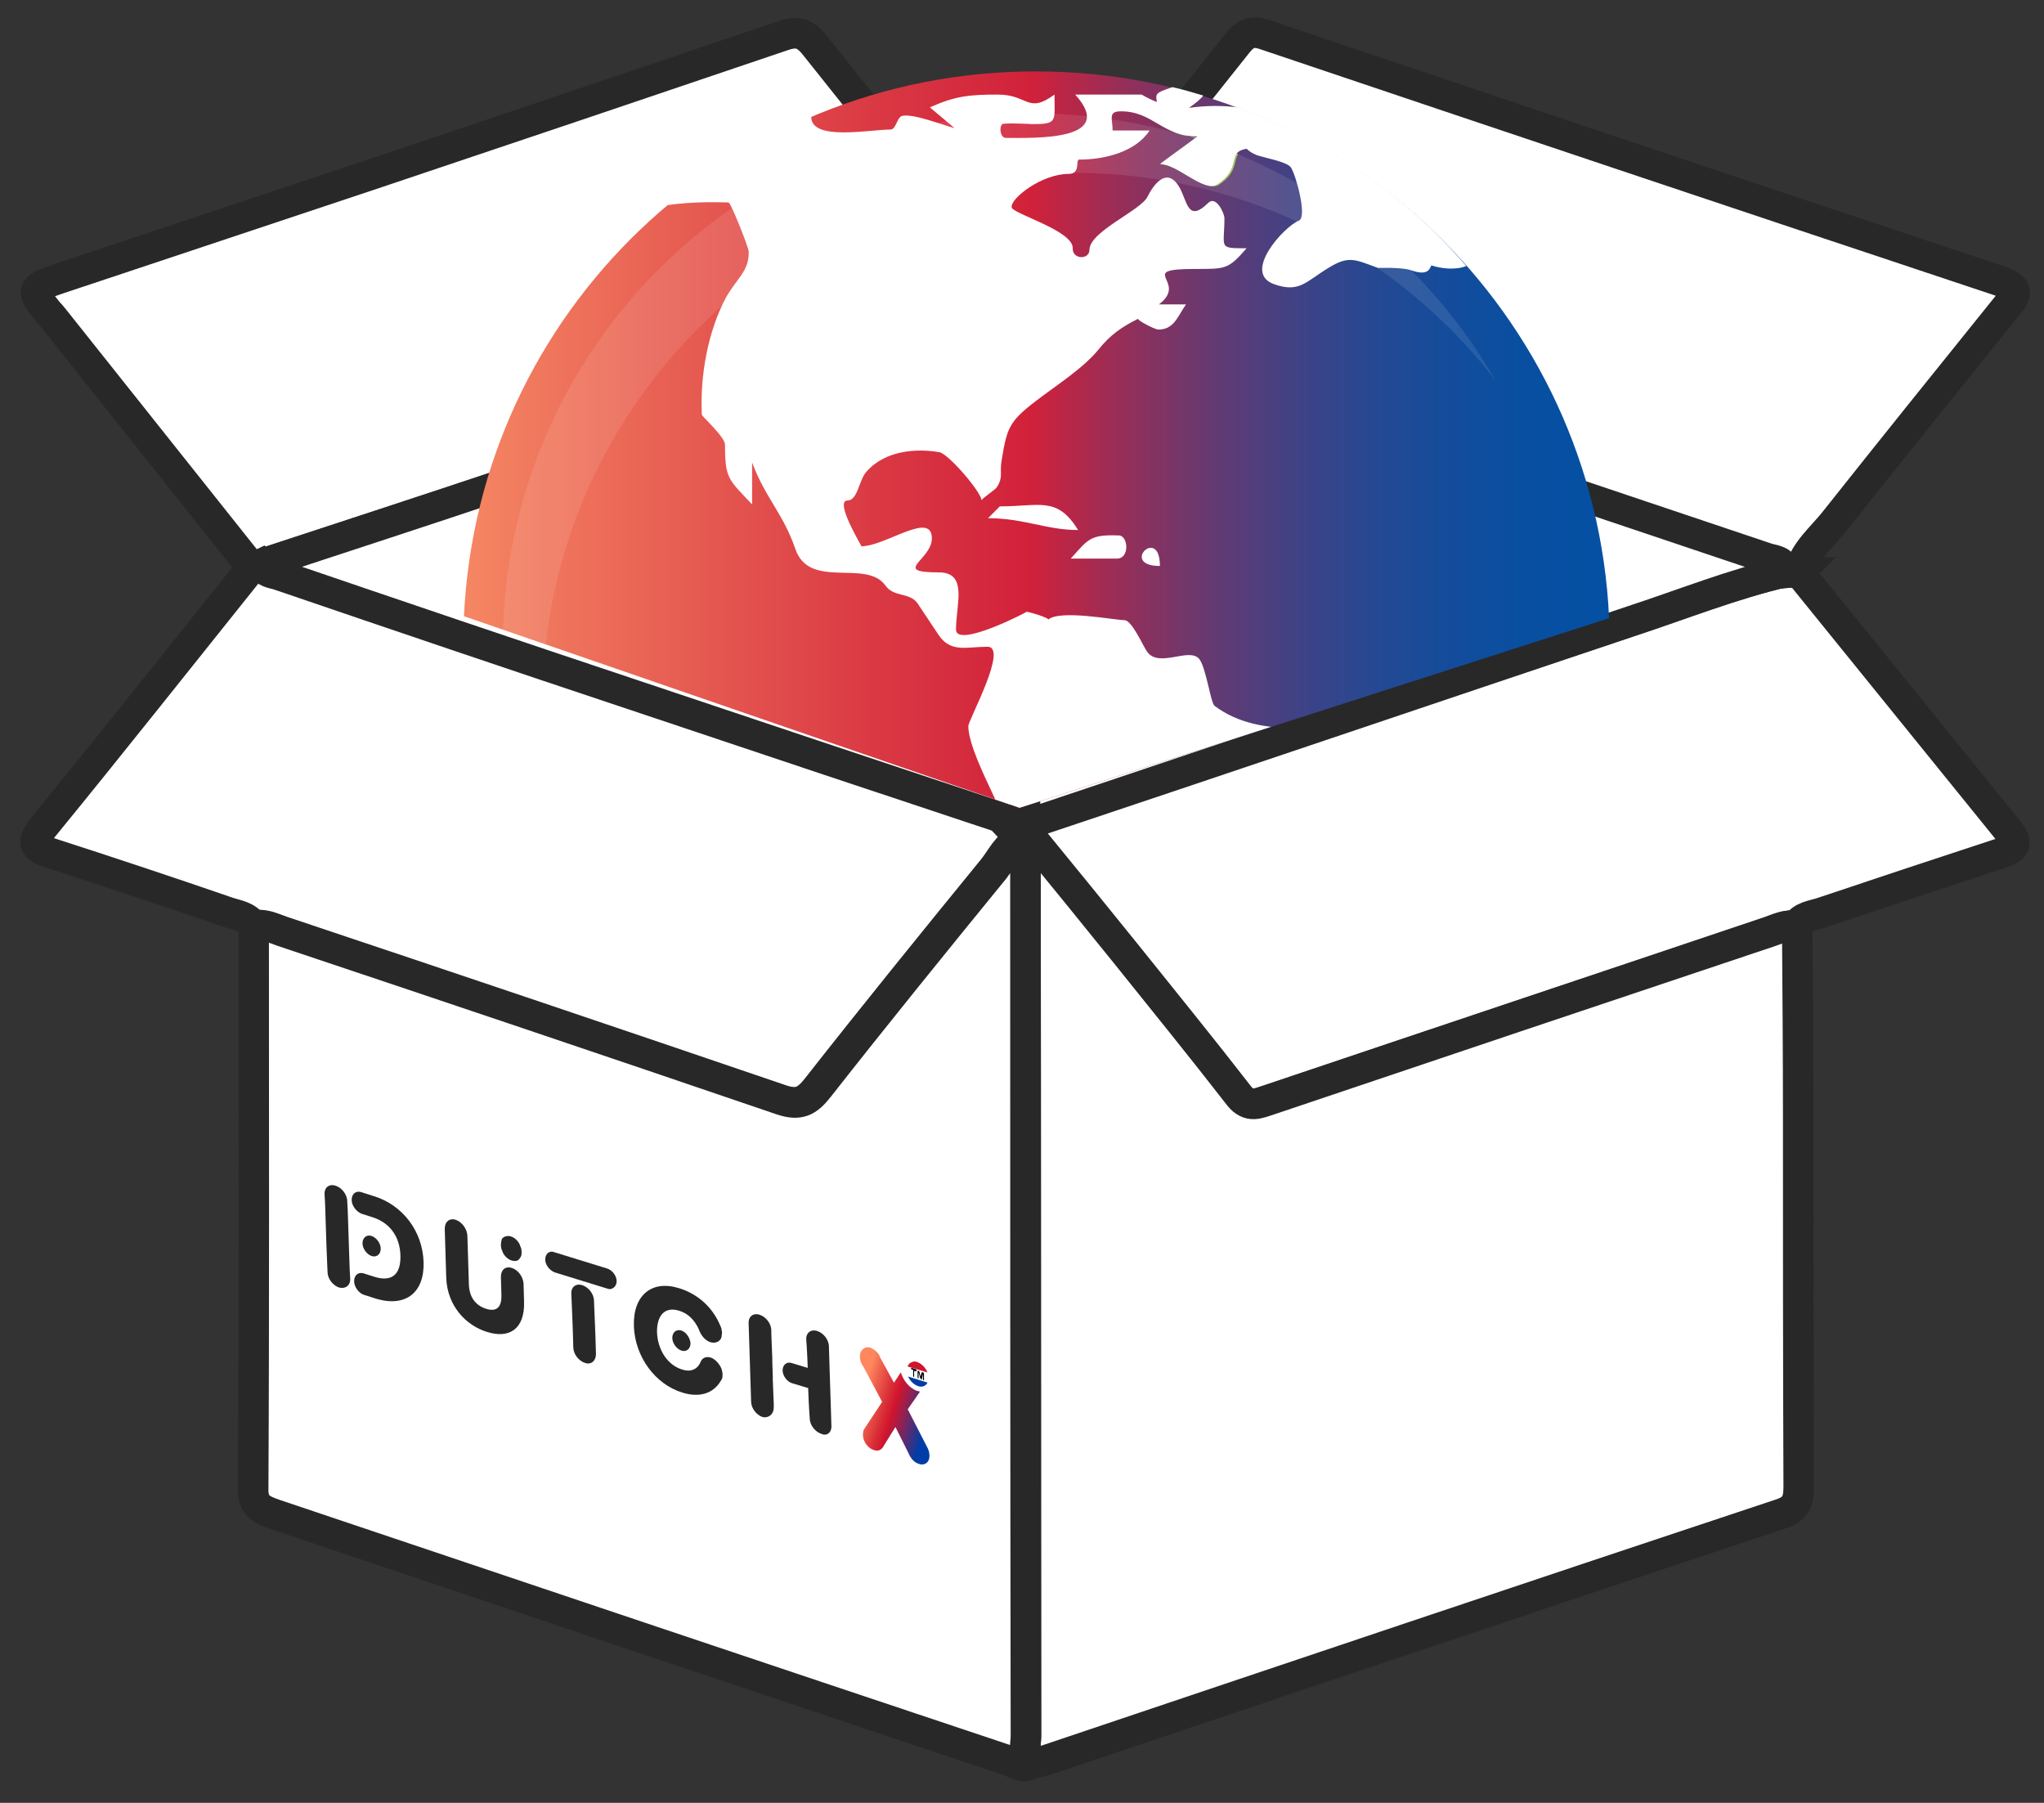
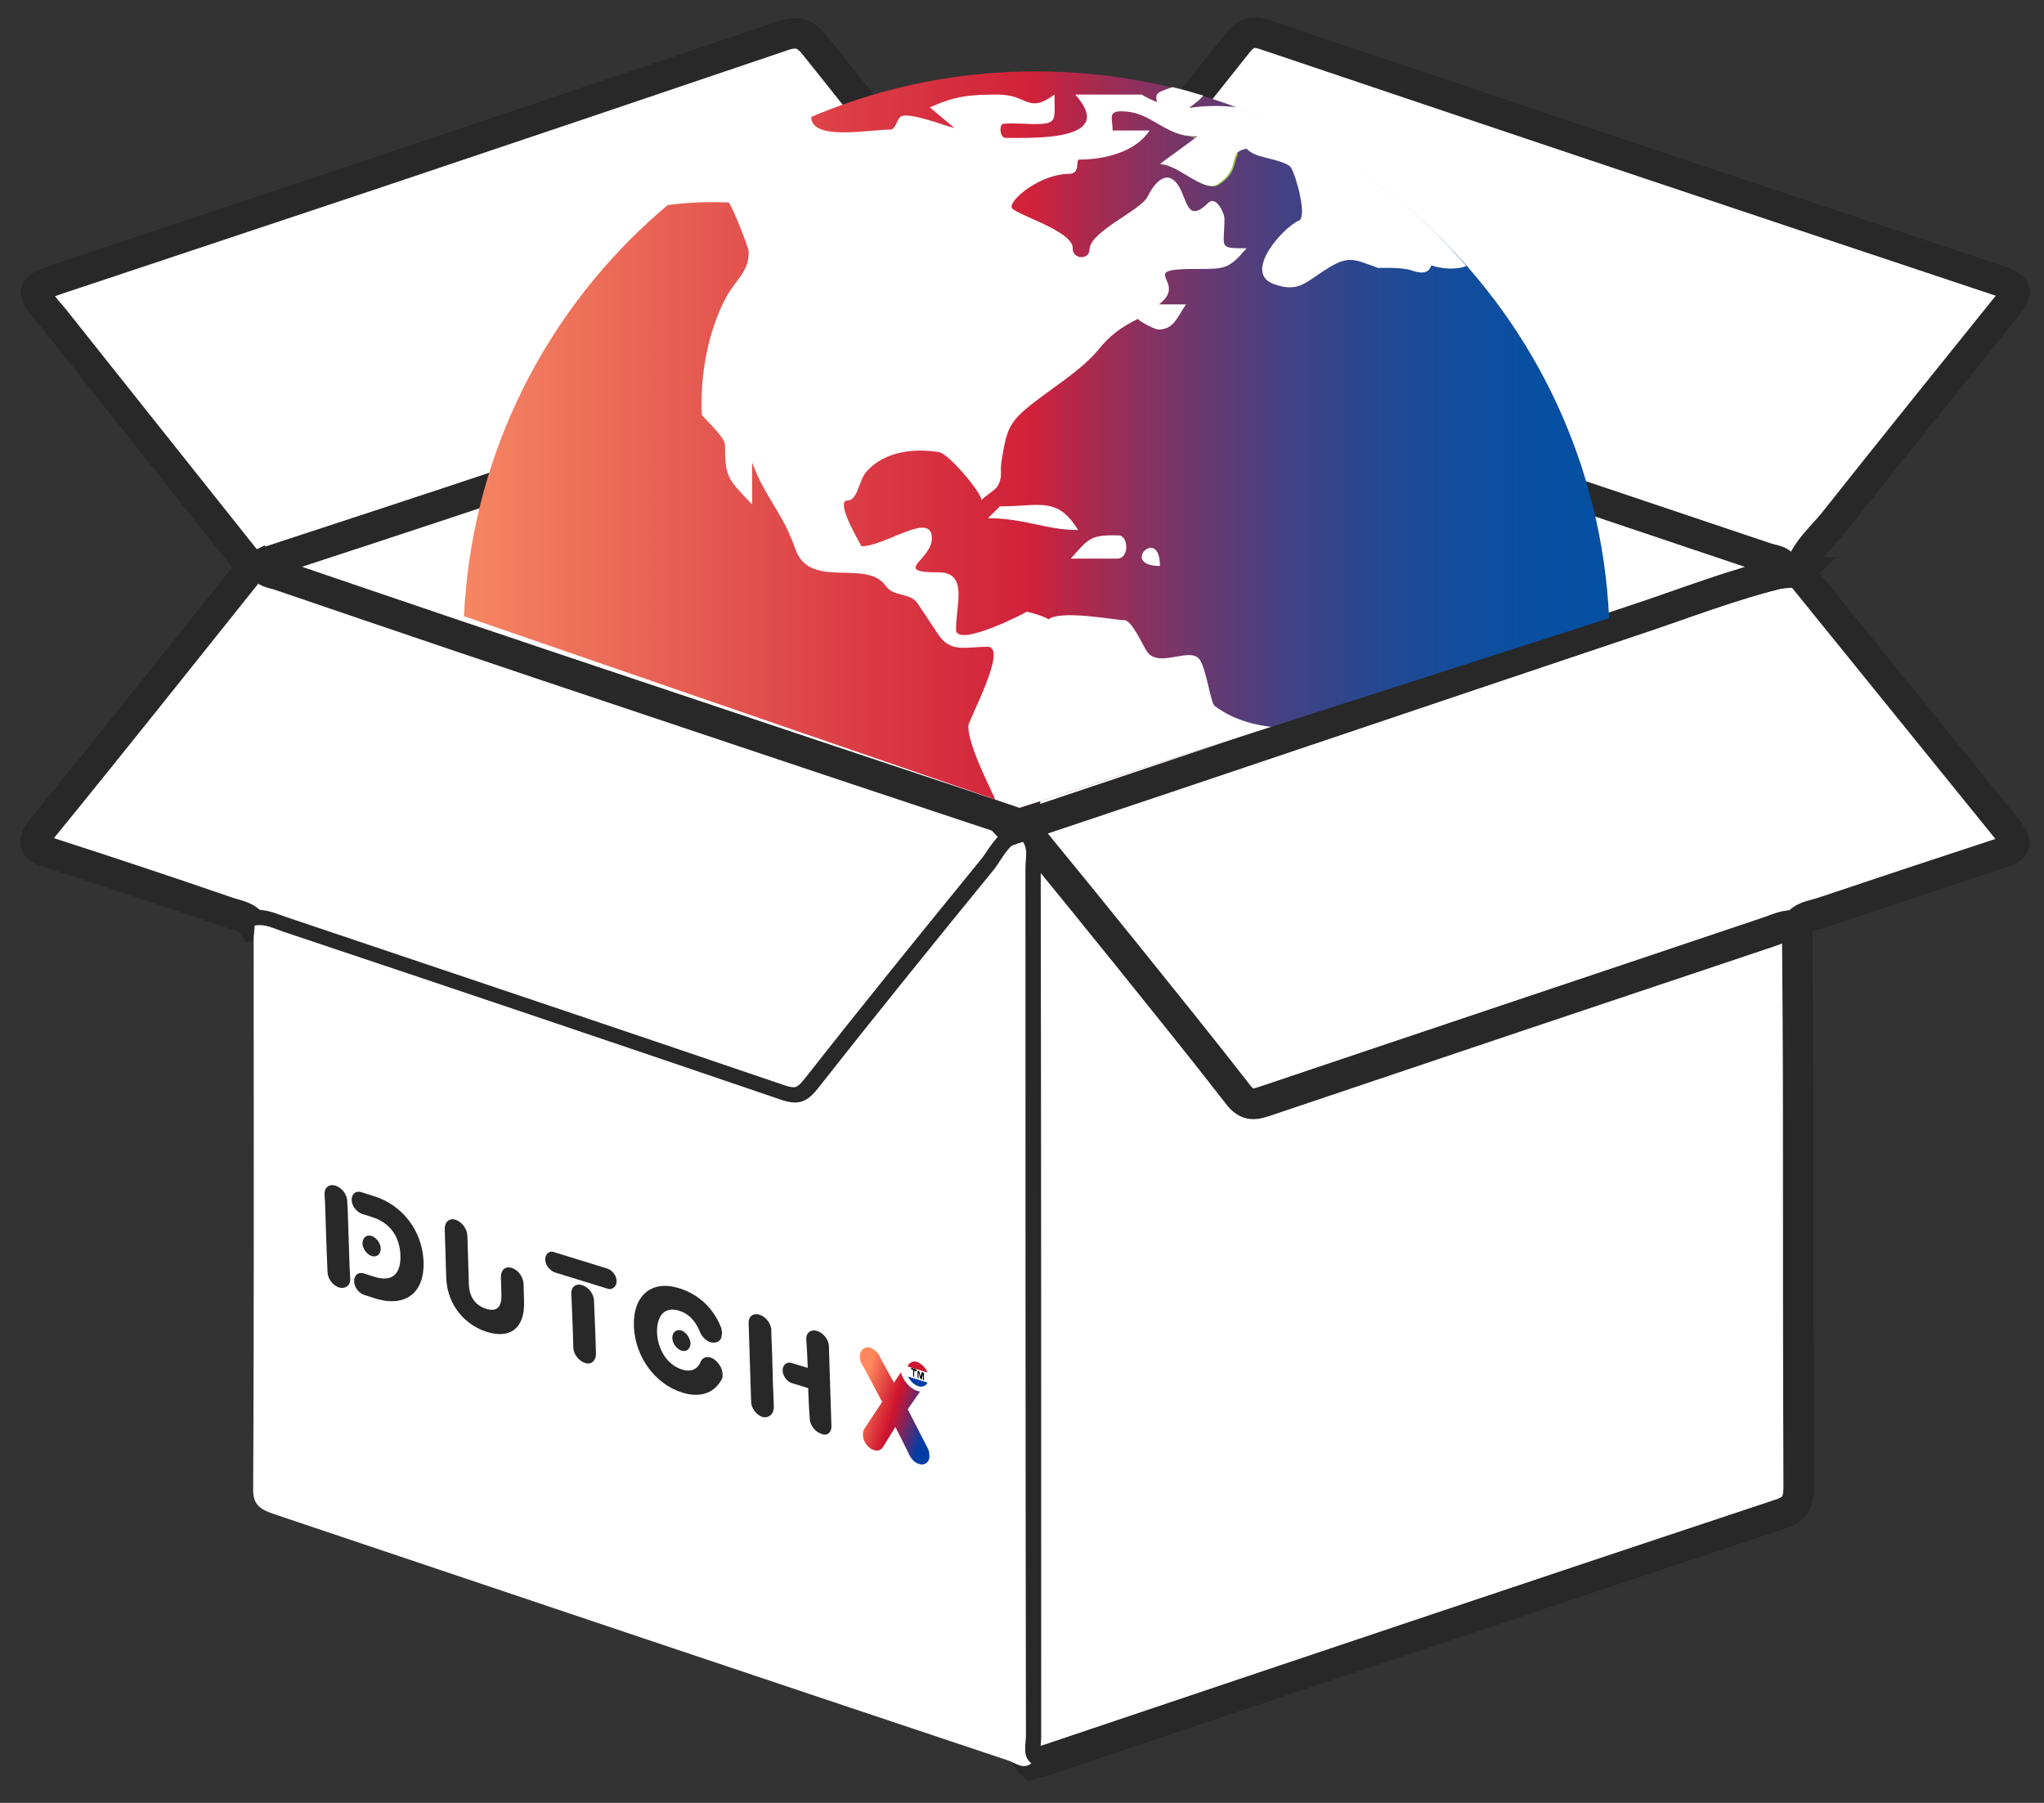
<svg xmlns="http://www.w3.org/2000/svg" version="1.2" viewBox="0 0 415 366" width="415" height="366">
  <rect x="0" y="0" width="415" height="366" fill="#333333" stroke="none" />
  <title>svg_04-svg</title>
  <defs>
    <clipPath id="cp1">
      <path d="m-75-212h595.3v841.9h-595.3z" />
    </clipPath>
    <clipPath id="cp2">
      <path d="m-75-212h595.3v841.9h-595.3z" />
    </clipPath>
    <clipPath id="cp3">
      <path d="m-75-212h595.3v841.9h-595.3z" />
    </clipPath>
    <clipPath id="cp4">
      <path d="m-75-212h595.3v841.9h-595.3z" />
    </clipPath>
    <clipPath id="cp5">
      <path d="m-75-212h595.3v841.9h-595.3z" />
    </clipPath>
    <clipPath id="cp6">
      <path d="m-75-212h595.3v841.9h-595.3z" />
    </clipPath>
    <clipPath id="cp7">
      <path d="m-75-212h595.3v841.9h-595.3z" />
    </clipPath>
    <clipPath id="cp8">
      <path d="m-75-212h595.3v841.9h-595.3z" />
    </clipPath>
    <clipPath id="cp9">
      <path d="m-75-212h595.3v841.9h-595.3z" />
    </clipPath>
    <clipPath id="cp10">
      <path d="m-75-212h595.3v841.9h-595.3z" />
    </clipPath>
    <clipPath id="cp11">
      <path d="m-75-212h595.3v841.9h-595.3z" />
    </clipPath>
    <clipPath id="cp12">
      <path d="m-75-212h595.3v841.9h-595.3z" />
    </clipPath>
    <clipPath id="cp13">
      <path d="m-75-212h595.3v841.9h-595.3z" />
    </clipPath>
    <clipPath id="cp14">
      <path d="m-75-212h595.3v841.9h-595.3z" />
    </clipPath>
    <clipPath id="cp15">
      <path d="m-75-212h595.3v841.9h-595.3z" />
    </clipPath>
    <clipPath id="cp16">
      <path d="m-75-212h595.3v841.9h-595.3z" />
    </clipPath>
    <clipPath id="cp17">
      <path d="m-75-212h595.3v841.9h-595.3z" />
    </clipPath>
    <clipPath id="cp18">
      <path d="m-75-212h595.3v841.9h-595.3z" />
    </clipPath>
    <clipPath id="cp19">
      <path d="m-75-212h595.3v841.9h-595.3z" />
    </clipPath>
    <clipPath id="cp20">
      <path d="m-75-212h595.3v841.9h-595.3z" />
    </clipPath>
    <clipPath id="cp21">
      <path d="m-75-212h595.3v841.9h-595.3z" />
    </clipPath>
    <clipPath id="cp22">
      <path d="m-75-212h595.3v841.9h-595.3z" />
    </clipPath>
    <clipPath id="cp23">
      <path d="m-75-212h595.3v841.9h-595.3z" />
    </clipPath>
    <clipPath id="cp24">
      <path d="m-75-212h595.3v841.9h-595.3z" />
    </clipPath>
    <clipPath id="cp25">
      <path d="m-75-212h595.3v841.9h-595.3z" />
    </clipPath>
    <clipPath id="cp26">
      <path d="m-75-212h595.3v841.9h-595.3z" />
    </clipPath>
    <clipPath id="cp27">
      <path d="m174.6 275.5q0 0.15 0 0c0 0.4 0.1 0.9 0.3 1.3l0.3 0.5 0.5 0.9 3.4 6.4-3.7 5.6c0 0-0.2 0.4-0.2 1.1 0 1.4 1.1 2.8 2.3 3.1 1 0.3 1.6-0.2 2-1l2.3-3.7 2.6 5.2c0.5 1.2 1.2 2 2.2 2.3 1.2 0.4 2.2-0.4 2.1-1.8 0-0.7-0.3-1.3-0.3-1.3l-4.1-8 2.5-3.6c-0.2 0-0.3-0.1-0.5-0.1-1.6-0.5-2.9-2.1-3.4-3.8l-1.4 2.1-2.9-5.3v-0.1c-0.4-0.8-1.1-1.4-1.9-1.7-0.2-0.1-0.4-0.1-0.6-0.1-0.9 0.1-1.6 0.9-1.5 2z" />
    </clipPath>
    <linearGradient id="g1" x1="174.8" y1="283.6" x2="188.5" y2="287.8" gradientUnits="userSpaceOnUse">
      <stop offset="0" stop-color="#fe875d" />
      <stop offset=".003" stop-color="#fe875d" />
      <stop offset=".131" stop-color="#f0664f" />
      <stop offset=".378" stop-color="#d82b37" />
      <stop offset=".496" stop-color="#cf142e" />
      <stop offset=".611" stop-color="#a41d47" />
      <stop offset=".87" stop-color="#383285" />
      <stop offset="1" stop-color="#003da6" />
    </linearGradient>
    <clipPath id="cp28">
      <path d="m-75-212h595.3v841.9h-595.3z" />
    </clipPath>
    <clipPath id="cp29">
      <path d="m-75-212h595.3v841.9h-595.3z" />
    </clipPath>
    <clipPath id="cp30">
      <path d="m-75-212h595.3v841.9h-595.3z" />
    </clipPath>
    <clipPath id="cp31">
      <path d="m184.1 278.3c0 1.3 1.1 2.7 2.3 3.1 1.2 0.4 2.2-0.4 2.1-1.8 0-1.3-1.1-2.7-2.3-3.1-0.2-0.1-0.4-0.1-0.6-0.1-0.9 0.1-1.5 0.8-1.5 1.9z" />
    </clipPath>
    <clipPath id="cp32">
      <path d="m184.1 278.3c0 1.3 1.1 2.7 2.3 3.1 1.2 0.4 2.2-0.4 2.1-1.8 0-1.3-1.1-2.7-2.3-3.1-0.2-0.1-0.4-0.1-0.6-0.1-0.9 0.1-1.5 0.8-1.5 1.9z" />
    </clipPath>
    <clipPath id="cp33">
      <path d="m-75-212h595.3v841.9h-595.3z" />
    </clipPath>
    <clipPath id="cp34">
      <path d="m-75-212h595.3v841.9h-595.3z" />
    </clipPath>
    <clipPath id="cp35">
      <path d="m-75-212h595.3v841.9h-595.3z" />
    </clipPath>
    <clipPath id="cp36">
      <path d="m-75-212h595.3v841.9h-595.3z" />
    </clipPath>
    <clipPath id="cp37">
      <path d="m94 14.4v110.6l113 39 234.1-75.4-75.6-74.2z" />
    </clipPath>
    <clipPath id="cp38">
      <path d="m94 14.4v110.6l113 39 234.1-75.4-75.6-74.2z" />
    </clipPath>
    <clipPath id="cp39">
      <path d="m94 14.4v110.6l113 39 234.1-75.4-75.6-74.2z" />
    </clipPath>
    <clipPath id="cp40">
      <path d="m94 14.4v110.6l113 39 234.1-75.4-75.6-74.2z" />
    </clipPath>
    <clipPath id="cp41">
      <path d="m94 14.4v110.6l113 39 234.1-75.4-75.6-74.2z" />
    </clipPath>
    <clipPath id="cp42">
      <path d="m94 14.4v110.6l113 39 234.1-75.4-75.6-74.2z" />
    </clipPath>
    <clipPath id="cp43">
      <path d="m94 14.4v110.6l113 39 234.1-75.4-75.6-74.2z" />
    </clipPath>
    <clipPath id="cp44">
      <path d="m94 14.4v110.6l113 39 234.1-75.4-75.6-74.2z" />
    </clipPath>
    <clipPath id="cp45">
      <path d="m94 14.4v110.6l113 39 234.1-75.4-75.6-74.2z" />
    </clipPath>
    <clipPath id="cp46">
      <path d="m94 14.4v110.6l113 39 234.1-75.4-75.6-74.2z" />
    </clipPath>
    <clipPath id="cp47">
      <path d="m94 14.4v110.6l113 39 234.1-75.4-75.6-74.2z" />
    </clipPath>
    <clipPath id="cp48">
      <path d="m94 14.4v110.6l113 39 234.1-75.4-75.6-74.2z" />
    </clipPath>
    <clipPath id="cp49">
      <path d="m94 14.4v110.6l113 39 234.1-75.4-75.6-74.2z" />
    </clipPath>
    <clipPath id="cp50">
      <path d="m94 14.4v110.6l113 39 234.1-75.4-75.6-74.2z" />
    </clipPath>
    <clipPath id="cp51">
      <path d="m94 14.4v110.6l113 39 234.1-75.4-75.6-74.2z" />
    </clipPath>
    <clipPath id="cp52">
      <path d="m-75-212h595.3v841.9h-595.3z" />
    </clipPath>
    <clipPath id="cp53">
      <path d="m94.2 125.1l112.8 38.9 119.7-38.5c-2.8-61.8-53.8-111-116.3-111-62.4-0.1-113.3 48.9-116.2 110.6z" />
    </clipPath>
    <linearGradient id="g2" x1="94.2" y1="89.2" x2="326.9" y2="89.2" gradientUnits="userSpaceOnUse">
      <stop offset="0" stop-color="#f58663" />
      <stop offset=".003" stop-color="#f58663" />
      <stop offset=".055" stop-color="#f17a5e" />
      <stop offset=".354" stop-color="#da3a44" />
      <stop offset=".496" stop-color="#d1213a" />
      <stop offset=".509" stop-color="#c62340" />
      <stop offset=".578" stop-color="#932f5a" />
      <stop offset=".648" stop-color="#673970" />
      <stop offset=".718" stop-color="#434183" />
      <stop offset=".788" stop-color="#284891" />
      <stop offset=".858" stop-color="#144c9b" />
      <stop offset=".928" stop-color="#084fa1" />
      <stop offset="1" stop-color="#0450a3" />
    </linearGradient>
    <clipPath id="cp54">
      <path d="m-75-212h595.3v841.9h-595.3z" />
    </clipPath>
    <clipPath id="cp55">
      <path d="m94 14.4v110.6l113 39 234.1-75.4-75.6-74.2z" />
    </clipPath>
    <clipPath id="cp56">
      <path d="m94 14.4v110.6l113 39 234.1-75.4-75.6-74.2z" />
    </clipPath>
    <clipPath id="cp57">
      <path d="m94 14.4v110.6l113 39 234.1-75.4-75.6-74.2z" />
    </clipPath>
    <clipPath id="cp58">
      <path d="m94 14.4v110.6l113 39 234.1-75.4-75.6-74.2z" />
    </clipPath>
    <clipPath id="cp59">
-       <path d="m94 14.4v110.6l113 39 234.1-75.4-75.6-74.2z" />
-     </clipPath>
+       </clipPath>
    <clipPath id="cp60">
      <path d="m101.8 23h201.8v173.9h-201.8z" />
    </clipPath>
    <clipPath id="cp61">
      <path d="m101.8 23h201.8v173.9h-201.8z" />
    </clipPath>
    <clipPath id="cp62">
      <path d="m94 14.4v110.6l113 39 234.1-75.4-75.6-74.2z" />
    </clipPath>
    <clipPath id="cp63">
      <path d="m94 14.4v110.6l113 39 234.1-75.4-75.6-74.2z" />
    </clipPath>
    <clipPath id="cp64">
      <path d="m94 14.4v110.6l113 39 234.1-75.4-75.6-74.2z" />
    </clipPath>
    <clipPath id="cp65">
      <path d="m94 14.4v110.6l113 39 234.1-75.4-75.6-74.2z" />
    </clipPath>
    <clipPath id="cp66">
      <path d="m94 14.4v110.6l113 39 234.1-75.4-75.6-74.2z" />
    </clipPath>
  </defs>
  <style> .s0 { fill: #ffffff } .s1 { fill: none;stroke: #282828;stroke-width: 6.2 } .s2 { fill: #282828 } .s3 { fill: url(#g1) } .s4 { fill: #003da6 } .s5 { fill: #cf142e } .s6 { fill: #000000 } .s7 { fill: #9eb992 } .s8 { fill: #21103e } .s9 { fill: url(#g2) } .s10 { fill: #8bbb53 } .s11 { fill: #97c551 } </style>
  <g id="Layer">
    <g id="Clip-Path" clip-path="url(#cp1)">
      <g id="Layer">
        <g id="Clip-Path" clip-path="url(#cp2)">
          <path id="Layer" class="s0" d="m365.3 116.2c14.2 17.5 28.4 35.1 42.6 52.6 2.1 2.6 1 3.5-1.6 4.4-12.2 4-24.3 8-36.5 12.1-1.8 0.6-4 0.7-5.1 2.7-2.1-0.4-3.9 0.6-5.7 1.2-33.8 11.4-67.7 22.7-101.5 34.1-2.2 0.7-4.1 1.7-6.1-0.8-7.6-9.7-15.3-19.3-23.1-29-6.2-7.7-12.5-15.4-18.7-23-0.7-0.9-1.5-3.3-2.5-0.1-2.7 1.2-3.8 3.9-5.5 6-12 14.7-24 29.5-35.7 44.4-2.2 2.8-3.9 3.7-7.5 2.5-33.7-11.5-67.5-22.8-101.3-34.2-1.9-0.6-3.7-1.6-5.7-1.2-1.2-1.9-3.3-2.1-5.1-2.7q-18-6.2-36-12c-3.4-1.1-4.1-2-1.6-5.2 14.3-17.5 28.3-35.2 42.4-52.8 0.6-0.3 1.2-0.5 1.9-0.8 0.6 1.9 2.4 1.8 3.7 2.2 23.9 8.1 47.9 16.2 71.9 24.3 26.4 8.9 52.9 17.7 79.4 26.5 41-13.8 82-27.6 123.1-41.3 10.4-3.5 20.6-7.5 31.3-10 1 0.1 2 0.1 2.9 0.1z" />
        </g>
        <g id="Clip-Path" clip-path="url(#cp3)">
          <path id="Layer" class="s1" d="m365.3 116.2c14.2 17.5 28.4 35.1 42.6 52.6 2.1 2.6 1 3.5-1.6 4.4-12.2 4-24.3 8-36.5 12.1-1.8 0.6-4 0.7-5.1 2.7-2.1-0.4-3.9 0.6-5.7 1.2-33.8 11.4-67.7 22.7-101.5 34.1-2.2 0.7-4.1 1.7-6.1-0.8-7.6-9.7-15.3-19.3-23.1-29-6.2-7.7-12.5-15.4-18.7-23-0.7-0.9-1.5-3.3-2.5-0.1-2.7 1.2-3.8 3.9-5.5 6-12 14.7-24 29.5-35.7 44.4-2.2 2.8-3.9 3.7-7.5 2.5-33.7-11.5-67.5-22.8-101.3-34.2-1.9-0.6-3.7-1.6-5.7-1.2-1.2-1.9-3.3-2.1-5.1-2.7q-18-6.2-36-12c-3.4-1.1-4.1-2-1.6-5.2 14.3-17.5 28.3-35.2 42.4-52.8 0.6-0.3 1.2-0.5 1.9-0.8 0.6 1.9 2.4 1.8 3.7 2.2 23.9 8.1 47.9 16.2 71.9 24.3 26.4 8.9 52.9 17.7 79.4 26.5 41-13.8 82-27.6 123.1-41.3 10.4-3.5 20.6-7.5 31.3-10 1 0.1 2 0.1 2.9 0.1z" />
        </g>
        <g id="Clip-Path" clip-path="url(#cp4)">
          <path id="Layer" class="s0" d="m207.3 170.4c0.9-3.2 1.8-0.8 2.5 0.1 6.3 7.7 12.5 15.3 18.7 23 7.7 9.6 15.5 19.2 23.1 29 2 2.5 3.9 1.5 6.1 0.8 33.8-11.4 67.7-22.8 101.5-34.1 1.9-0.6 3.7-1.6 5.7-1.2 0.1 13 0.2 26 0.2 39 0 24.9 0 49.8 0.1 74.8 0 3-0.6 4.6-3.8 5.6-49.7 16.5-99.3 33.2-148.9 49.9-1 0.3-2.1 0.5-3.1 0.8-1.9-1.6-1.1-3.7-1.1-5.6 0-58.8 0-117.5-0.1-176.3-0.1-2 0.7-4.1-0.9-5.8z" />
        </g>
        <g id="Clip-Path" clip-path="url(#cp5)">
          <path id="Layer" class="s1" d="m207.3 170.4c0.9-3.2 1.8-0.8 2.5 0.1 6.3 7.7 12.5 15.3 18.7 23 7.7 9.6 15.5 19.2 23.1 29 2 2.5 3.9 1.5 6.1 0.8 33.8-11.4 67.7-22.8 101.5-34.1 1.9-0.6 3.7-1.6 5.7-1.2 0.1 13 0.2 26 0.2 39 0 24.9 0 49.8 0.1 74.8 0 3-0.6 4.6-3.8 5.6-49.7 16.5-99.3 33.2-148.9 49.9-1 0.3-2.1 0.5-3.1 0.8-1.9-1.6-1.1-3.7-1.1-5.6 0-58.8 0-117.5-0.1-176.3-0.1-2 0.7-4.1-0.9-5.8z" />
        </g>
        <g id="Clip-Path" clip-path="url(#cp6)">
          <path id="Layer" class="s0" d="m207.3 170.4c1.6 1.7 0.9 3.8 0.9 5.7 0 58.8 0 117.5 0.1 176.3 0 1.9-0.8 4 1.1 5.6-1.7 1.3-3.2-0.1-4.7-0.6-49.7-16.6-99.4-33.3-149-50-2.6-0.9-4.4-1.7-4.3-5.2 0.2-37.2 0.1-74.4 0.1-111.6 0-0.9 0.2-1.8 0.2-2.7 2.1-0.4 3.9 0.6 5.7 1.2 33.8 11.3 67.6 22.7 101.3 34.2 3.6 1.2 5.3 0.3 7.5-2.5 11.7-14.9 23.7-29.7 35.7-44.4 1.6-2.1 2.7-4.8 5.4-6z" />
        </g>
        <g id="Clip-Path" clip-path="url(#cp7)">
-           <path id="Layer" class="s1" d="m207.3 170.4c1.6 1.7 0.9 3.8 0.9 5.7 0 58.8 0 117.5 0.1 176.3 0 1.9-0.8 4 1.1 5.6-1.7 1.3-3.2-0.1-4.7-0.6-49.7-16.6-99.4-33.3-149-50-2.6-0.9-4.4-1.7-4.3-5.2 0.2-37.2 0.1-74.4 0.1-111.6 0-0.9 0.2-1.8 0.2-2.7 2.1-0.4 3.9 0.6 5.7 1.2 33.8 11.3 67.6 22.7 101.3 34.2 3.6 1.2 5.3 0.3 7.5-2.5 11.7-14.9 23.7-29.7 35.7-44.4 1.6-2.1 2.7-4.8 5.4-6z" />
-         </g>
+           </g>
        <g id="Clip-Path" clip-path="url(#cp8)">
          <path id="Layer" class="s0" d="m365.3 116.2c-1 0-1.9 0-2.9 0.1-0.2-2.5-2.4-2.4-4.1-2.9-38.9-13.1-77.8-26.1-116.7-39.3-11-3.7-22.2-6.7-32.8-11.4 3.8-6.9 9.4-12.3 14.2-18.5 9.3-11.9 18.9-23.6 28.3-35.5 1.6-2 3-2.5 5.4-1.7 49.8 16.8 99.6 33.5 149.5 50.1 4.5 1.5 2.7 3.3 1 5.4-11.6 14.4-23.2 28.8-34.7 43.3-2.6 3.3-6.1 6-7.2 10.4z" />
        </g>
        <g id="Clip-Path" clip-path="url(#cp9)">
          <path id="Layer" class="s1" d="m365.3 116.2c-1 0-1.9 0-2.9 0.1-0.2-2.5-2.4-2.4-4.1-2.9-38.9-13.1-77.8-26.1-116.7-39.3-11-3.7-22.2-6.7-32.8-11.4 3.8-6.9 9.4-12.3 14.2-18.5 9.3-11.9 18.9-23.6 28.3-35.5 1.6-2 3-2.5 5.4-1.7 49.8 16.8 99.6 33.5 149.5 50.1 4.5 1.5 2.7 3.3 1 5.4-11.6 14.4-23.2 28.8-34.7 43.3-2.6 3.3-6.1 6-7.2 10.4z" />
        </g>
        <g id="Clip-Path" clip-path="url(#cp10)">
          <path id="Layer" class="s0" d="m53.1 114.5c-0.6 0.3-1.2 0.5-1.9 0.8-13.5-17-27-33.9-40.5-50.9-0.3-0.4-0.6-0.7-0.9-1-3.6-4.5-3.6-4.9 2.1-6.8q32.4-10.8 64.8-21.6c27.4-9.2 54.7-18.4 82.1-27.7 3.1-1.1 4.7-0.6 6.8 2.1 13.1 16.5 26.4 32.9 39.6 49.3 1 1.2 1.9 2.4 2.3 3.9-1.4 0.6-2.7 1.4-4.1 1.8q-50.1 16.8-100.2 33.6c-16.7 5.6-33.4 11-50.1 16.5z" />
        </g>
        <g id="Clip-Path" clip-path="url(#cp11)">
          <path id="Layer" class="s1" d="m53.1 114.5c-0.6 0.3-1.2 0.5-1.9 0.8-13.5-17-27-33.9-40.5-50.9-0.3-0.4-0.6-0.7-0.9-1-3.6-4.5-3.6-4.9 2.1-6.8q32.4-10.8 64.8-21.6c27.4-9.2 54.7-18.4 82.1-27.7 3.1-1.1 4.7-0.6 6.8 2.1 13.1 16.5 26.4 32.9 39.6 49.3 1 1.2 1.9 2.4 2.3 3.9-1.4 0.6-2.7 1.4-4.1 1.8q-50.1 16.8-100.2 33.6c-16.7 5.6-33.4 11-50.1 16.5z" />
        </g>
        <g id="Clip-Path" clip-path="url(#cp12)">
          <path id="Layer" class="s0" d="m53.1 114.5c16.7-5.5 33.3-10.9 50-16.5q50.1-16.8 100.2-33.6c1.4-0.5 2.8-1.2 4.1-1.8 0.3 0 0.5 0.1 0.8 0.3 0 34.9-0.1 69.8-0.1 104.7-26.5-8.8-52.9-17.6-79.4-26.5-24-8-47.9-16.1-71.9-24.3-1.3-0.5-3.1-0.4-3.7-2.3z" />
        </g>
        <g id="Clip-Path" clip-path="url(#cp13)">
          <path id="Layer" class="s1" d="m53.1 114.5c16.7-5.5 33.3-10.9 50-16.5q50.1-16.8 100.2-33.6c1.4-0.5 2.8-1.2 4.1-1.8 0.3 0 0.5 0.1 0.8 0.3 0 34.9-0.1 69.8-0.1 104.7-26.5-8.8-52.9-17.6-79.4-26.5-24-8-47.9-16.1-71.9-24.3-1.3-0.5-3.1-0.4-3.7-2.3z" />
        </g>
        <g id="Clip-Path" clip-path="url(#cp14)">
          <path id="Layer" class="s0" d="m208.1 167.5c0-34.9 0.1-69.8 0.1-104.7 0.2-0.1 0.5-0.2 0.7-0.3 10.6 4.6 21.9 7.7 32.8 11.4 38.9 13.2 77.8 26.2 116.7 39.3 1.6 0.6 3.8 0.4 4.1 2.9-10.7 2.5-20.9 6.6-31.3 10-41.1 13.8-82.1 27.7-123.1 41.4z" />
        </g>
        <g id="Clip-Path" clip-path="url(#cp15)">
          <path id="Layer" class="s1" d="m208.1 167.5c0-34.9 0.1-69.8 0.1-104.7 0.2-0.1 0.5-0.2 0.7-0.3 10.6 4.6 21.9 7.7 32.8 11.4 38.9 13.2 77.8 26.2 116.7 39.3 1.6 0.6 3.8 0.4 4.1 2.9-10.7 2.5-20.9 6.6-31.3 10-41.1 13.8-82.1 27.7-123.1 41.4z" />
        </g>
        <g id="Clip-Path" clip-path="url(#cp16)">
          <path id="Layer" class="s2" d="m140.2 272.7c0 1.1-0.8 1.8-1.8 1.5-1-0.3-1.9-1.5-1.9-2.6 0-1.1 0.8-1.8 1.8-1.5 1 0.3 1.8 1.5 1.9 2.6z" />
        </g>
        <g id="Clip-Path" clip-path="url(#cp17)">
          <path id="Layer" class="s2" d="m77.3 253.5c0 1.1-0.8 1.8-1.8 1.5-1-0.3-1.9-1.5-1.9-2.6 0-1.1 0.8-1.8 1.8-1.5 1 0.3 1.9 1.5 1.9 2.6z" />
        </g>
        <g id="Clip-Path" clip-path="url(#cp18)">
-           <path id="Layer" class="s2" d="m101.7 252.8q0 0.6 0.3 1.2c0 0.1 0.1 0.2 0.1 0.3 0.4 0.8 1.1 1.4 1.8 1.6 0.7 0.2 1.3 0.1 1.6-0.4l0.2-0.3c0.2-0.3 0.2-0.6 0.2-1.1q0-0.6-0.3-1.2c0-0.1-0.1-0.2-0.1-0.3-0.4-0.8-1.1-1.4-1.8-1.6-0.7-0.2-1.4 0-1.8 0.5-0.1 0.4-0.2 0.8-0.2 1.3z" />
-         </g>
+           </g>
        <g id="Clip-Path" clip-path="url(#cp19)">
          <path id="Layer" class="s2" d="m146.6 270.6c0-0.3-0.1-0.5-0.1-0.8 0-0.1-0.1-0.2-0.1-0.3-0.1-0.2-0.3-0.7-0.3-0.7-1.6-3.6-4.6-6.2-8.3-7.3-5.5-1.7-9.3 1.5-9.1 7.7 0.2 6.2 4.3 11.8 9.8 13.5 3.5 1.1 6.3 0.2 7.8-2.3 0.1-0.2 0.2-0.3 0.3-0.5 0.1-0.3 0.1-0.5 0.1-0.9 0-0.4-0.1-0.7-0.2-1.1-0.4-1-1.3-2-2.2-2.3-1-0.3-1.8 0.1-2.1 1-0.7 1.5-2.1 2-3.8 1.4-2.8-0.9-4.8-3.8-5-7.4-0.1-3.7 1.7-5.4 4.5-4.5 1.7 0.5 3.1 1.8 4 3.8 0.4 1.2 1.3 2.3 2.4 2.6 0.8 0.2 1.5 0 1.9-0.5q0.2-0.2 0.3-0.6v-0.1c0-0.2 0.1-0.5 0.1-0.7z" />
        </g>
        <g id="Clip-Path" clip-path="url(#cp20)">
          <path id="Layer" class="s2" d="m86 256.2c-0.2-6.2-4.2-11.6-10.2-13.4l-2.5-0.8c-1.1-0.3-1.9 0.4-1.9 1.6 0 1.2 1 2.4 2 2.8l2.2 0.7c3.5 1.1 5.6 3.9 5.7 7.8 0.1 3.9-1.8 5.4-5.3 4.3l-2.2-0.7c-1.1-0.3-1.9 0.4-1.9 1.6 0 1.2 1 2.5 2.1 2.8l2.5 0.8c6 1.7 9.7-1.4 9.5-7.5z" />
        </g>
        <g id="Clip-Path" clip-path="url(#cp21)">
          <path id="Layer" class="s2" d="m90.9 247.9c0.4-0.4 1.1-0.5 1.8-0.2 1.2 0.5 2.2 1.9 2.2 3.3l0.3 9.8c0.1 2.5 1.3 4.2 3.5 4.9 2.2 0.7 3.2-0.4 3.1-2.9l-0.1-3.6c0-1.4 0.9-2.2 2.2-1.8 1.3 0.4 2.3 1.8 2.4 3.2l0.1 3.6c0.2 5.7-3.1 7.6-7.5 6.2-4.3-1.3-8.1-5.3-8.3-11l-0.3-9.9c0-0.7 0.2-1.3 0.6-1.6z" />
        </g>
        <g id="Clip-Path" clip-path="url(#cp22)">
          <path id="Layer" class="s2" d="m71.1 259.5l-0.1-1.8-0.1-2.9-0.3-9.1-0.1-1.8c0-1.4-1.1-2.8-2.4-3.2-1.3-0.4-2.3 0.4-2.2 1.8l0.1 1.8 0.3 9.1 0.2 4.8c0 1.4 1.1 2.8 2.4 3.2 1.3 0.3 2.3-0.5 2.2-1.9z" />
        </g>
        <g id="Clip-Path" clip-path="url(#cp23)">
          <path id="Layer" class="s2" d="m125.2 260.1c0-1.1-0.9-2.3-2-2.6l-10.7-3.3c-0.5-0.2-0.9-0.1-1.3 0.2-0.3 0.3-0.5 0.7-0.5 1.3 0 1.1 0.9 2.2 1.9 2.6l10.7 3.3c0.5 0.2 0.9 0.1 1.3-0.2 0.4-0.3 0.6-0.8 0.6-1.3zm-9.2 2.6l0.2 4.8 0.1 2.6 0.1 3.4c0 1.4 1.1 2.8 2.4 3.2 1.2 0.4 2.2-0.4 2.2-1.8l-0.1-3.4-0.1-2.6-0.2-4.8c0-1.4-1.1-2.8-2.4-3.2-1.3-0.4-2.3 0.4-2.2 1.8z" />
        </g>
        <g id="Clip-Path" clip-path="url(#cp24)">
          <path id="Layer" class="s2" d="m168.8 289.4l-0.1-3.3-0.3-9.4-0.1-3.3c0-1.4-1.1-2.8-2.4-3.2-1.3-0.4-2.3 0.4-2.2 1.8l0.1 1.5 0.1 1.8 0.1 2.4-3.3-1c-1-0.3-1.8 0.4-1.8 1.5 0 1.1 0.9 2.3 1.9 2.6l3.3 1v0.4l0.1 2.4 0.1 1.8 0.1 1.5c0 1.4 1.1 2.8 2.4 3.2 1.1 0.5 2.1-0.3 2-1.7z" />
        </g>
        <g id="Clip-Path" clip-path="url(#cp25)">
          <path id="Layer" class="s2" d="m157.1 285.7v-0.6l-0.2-5v-0.4-0.2l-0.1-3.2v-0.2-0.4l-0.2-5v-0.6c0-1.4-1.1-2.8-2.4-3.2-1.3-0.4-2.3 0.4-2.2 1.8l0.2 6.3 0.1 3.2 0.2 6.3c0 1.4 1.1 2.8 2.4 3.2 1.2 0.2 2.2-0.6 2.2-2z" />
        </g>
      </g>
    </g>
    <g id="Clip-Path" clip-path="url(#cp26)">
      <g id="Layer">
        <g id="Clip-Path" clip-path="url(#cp27)">
          <path id="Layer" class="s3" d="m173.5 269l15.3 4.6 1.1 28.8-15.4-4.7z" />
        </g>
      </g>
    </g>
    <g id="Clip-Path" clip-path="url(#cp28)">
      <g id="Layer">
        <g id="Clip-Path" clip-path="url(#cp29)">
          <path id="Layer" class="s0" d="m188.5 279.7c0 1.3-0.9 2.1-2.1 1.8-1.2-0.4-2.2-1.8-2.3-3.1-0.1-1.3 0.9-2.1 2.1-1.8 1.2 0.3 2.2 1.7 2.3 3.1z" />
        </g>
      </g>
    </g>
    <g id="Clip-Path" clip-path="url(#cp30)">
      <g id="Layer">
        <g id="Clip-Path" clip-path="url(#cp31)">
          <path id="Layer" class="s4" d="m182.7 280.6l7.7 2.4-0.1-1.7-7.7-2.4z" />
        </g>
        <g id="Clip-Path" clip-path="url(#cp32)">
          <path id="Layer" class="s5" d="m182.6 276.9l7.6 2.3v-1.7l-7.7-2.3z" />
        </g>
      </g>
    </g>
    <g id="Clip-Path" clip-path="url(#cp33)">
      <g id="Layer">
        <g id="Clip-Path" clip-path="url(#cp34)">
          <path id="Layer" class="s6" d="m185.9 278.4l-0.3-0.1v1.1c0 0.1 0 0.1 0 0.1h-0.1c0 0-0.1 0-0.1-0.1 0 0 0-0.1 0-0.2v-1.1l-0.3-0.1c0 0-0.1 0-0.1-0.1v-0.1-0.1h0.1l0.9 0.3c0 0 0.1 0 0.1 0.1v0.1 0.1c-0.1 0.1-0.1 0.1-0.2 0.1z" />
        </g>
        <g id="Clip-Path" clip-path="url(#cp35)">
          <path id="Layer" class="s6" d="m186.8 279.7l-0.3-1.1v1.1c0 0.1 0 0.1 0 0.1h-0.1c0 0-0.1 0-0.1-0.1v-0.1-1.2c0-0.1 0-0.1 0-0.1h0.1 0.1c0.1 0 0.1 0 0.1 0.1 0 0 0 0 0.1 0.1v0.1l0.2 0.9 0.2-0.8c0-0.1 0-0.1 0-0.1 0 0 0 0 0.1 0h0.1 0.1c0.1 0 0.1 0 0.1 0.1 0 0 0.1 0.1 0.1 0.2v1.2c0 0.1 0 0.1 0 0.1h-0.1c0 0-0.1 0-0.1-0.1v-0.1-1.1l-0.2 0.9c0 0.1 0 0.1 0 0.1 0 0 0 0 0 0.1h-0.1-0.1c0 0 0 0-0.1-0.1v-0.1c-0.1-0.1-0.1-0.1-0.1-0.1z" />
        </g>
      </g>
    </g>
    <g id="Clip-Path" clip-path="url(#cp36)">
      <g id="Layer">
        <g id="Clip-Path" clip-path="url(#cp37)">
          <path id="Layer" class="s7" d="m483.8 381.1c12.7 89.2 76 131.4 105.7 110.8 7-4.8 11.2-4 28.1-2.7 57.1 4.6 98-76.7 85-132.8-23.1-99.3-159.2-133.7-127.8-197.8-53.2 43-103.2 136.3-91 222.5z" />
        </g>
        <g id="Clip-Path" clip-path="url(#cp38)">
          <path id="Layer" class="s7" d="m560 356.6c-3.4-18.7-9.4-37.2-9.2-56.3 1.2-124.4 21.1-135.7 24-141.7-53.2 43-103.2 136.3-91 222.5 12.7 89.2 76 131.4 105.7 110.8 2.6-1.8 4.8-2.8 7.3-3.3-2.1-5.7-33.3-112.7-36.8-132z" />
        </g>
        <g id="Clip-Path" clip-path="url(#cp39)">
          <path id="Layer" class="s8" d="m641.6 542.2c0 0-25.3-17.9-33.6-53.8-6.5-27.7-41.1-93.6-48.9-144.9-10.7-70.5 4.5-164.5 4.5-164.5 0 0-24.3 99.9-14.3 154.7 14.6 79.6 34.8 108.7 38 145.1 3.5 38.6-7.9 80.8-7.9 80.8z" />
        </g>
        <g id="Clip-Path" clip-path="url(#cp40)">
          <path id="Layer" class="s7" d="m437.4 517.9c53 39.1 107.4 27.7 112 1.7 1.1-6.1 3.6-7.9 13-16 31.6-27.4 10.3-90.4-25.7-112.4-63.6-38.9-151.3 14.4-168.6-34.8-4.9 49.8 18.1 123.7 69.3 161.5z" />
        </g>
        <g id="Clip-Path" clip-path="url(#cp41)">
          <path id="Layer" class="s7" d="m463.7 465.7c-11.5-7.8-24.2-14.2-34.1-24.1-64.2-64.4-59.9-80.6-61.5-85.2-4.8 49.8 18.1 123.6 69.3 161.5 53 39.1 107.4 27.7 112 1.7 0.4-2.2 1-3.9 2.1-5.5-4.2-1.8-75.9-40.4-87.8-48.4z" />
        </g>
        <g id="Clip-Path" clip-path="url(#cp42)">
          <path id="Layer" class="s8" d="m587.8 504.1c-2.7 4-7.8 18.2-30.8 4.2-17.8-10.9-69.8-26.6-100.6-48.8-42.3-30.6-83.5-86.7-83.5-86.7 0 0 39.6 63.9 73.3 86.7 49 33.2 74.5 37.6 95.2 54.6 21.9 18 38.1 45.5 38.1 45.5 0 0 16.1-43.2 8.3-55.5z" />
        </g>
        <g id="Clip-Path" clip-path="url(#cp43)">
          <path id="Layer" class="s7" d="m938.3 319.8c-15.9 114.5-97.1 168.9-135.3 142.6-8.9-6.2-14.4-5.2-36.1-3.4-73.3 6-126.1-98.1-109.5-170.2 29.3-127.5 203.9-172.2 163.4-254.3 68.3 55.1 132.9 174.6 117.5 285.3z" />
        </g>
        <g id="Clip-Path" clip-path="url(#cp44)">
          <path id="Layer" class="s7" d="m840.4 288.6c4.4-24 11.9-47.8 11.6-72.3-1.9-159.7-27.6-174.2-31.3-181.8 68.4 55 133 174.5 117.5 285.2-15.9 114.5-97.1 168.9-135.3 142.6-3.3-2.3-6.1-3.6-9.4-4.2 2.8-7.2 42.4-144.6 46.9-169.5z" />
        </g>
        <g id="Clip-Path" clip-path="url(#cp45)">
          <path id="Layer" class="s8" d="m736.3 527.2c0 0 32.4-23.1 43-69.2 8.2-35.6 52.4-120.3 62.2-186.1 13.5-90.7-6.3-211.2-6.3-211.2 0 0 31.6 128.1 18.9 198.4-18.5 102.2-44.2 139.7-48.3 186.4-4.3 49.6 10.4 103.6 10.4 103.6z" />
        </g>
        <g id="Clip-Path" clip-path="url(#cp46)">
          <path id="Layer" class="s7" d="m998.3 495.3c-67.8 50.4-137.8 36-143.7 2.6-1.4-7.8-4.7-10.1-16.7-20.5-40.7-35.1-13.5-116 32.6-144.3 81.5-50.1 194.3 18 216.3-45.2 6.3 63.8-22.9 158.7-88.5 207.4z" />
        </g>
        <g id="Clip-Path" clip-path="url(#cp47)">
          <path id="Layer" class="s7" d="m964.4 428.3c14.8-10 31-18.3 43.7-31 82.2-82.9 76.6-103.7 78.7-109.5 6.4 63.8-22.8 158.8-88.4 207.5-67.8 50.4-137.8 36-143.7 2.6-0.5-2.9-1.3-5-2.7-7.1 5.2-2.3 97.2-52.1 112.4-62.5z" />
        </g>
        <g id="Clip-Path" clip-path="url(#cp48)">
          <path id="Layer" class="s8" d="m805.3 478c3.5 5.1 10 23.4 39.5 5.3 22.8-14 89.6-34.3 128.9-63 54.2-39.4 106.8-111.6 106.8-111.6 0 0-50.6 82.2-93.8 111.6-62.7 42.8-95.5 48.6-122 70.4-28.1 23.2-48.7 58.5-48.7 58.5 0 0-20.7-55.3-10.7-71.2z" />
        </g>
        <g id="Clip-Path" clip-path="url(#cp49)">
          <path id="Layer" class="s7" d="m780.1 463.4c7.5 62.9-27.9 103-51.8 94.4-5.6-2-8.3-0.7-19.6 3.3-38 13.4-80.5-34.4-81.8-74.9-2.3-71.6 83.9-119.7 51-157.5 44 19.7 94.9 73.9 102.2 134.7z" />
        </g>
        <g id="Clip-Path" clip-path="url(#cp50)">
          <path id="Layer" class="s7" d="m724 460.6c-1.1-13.3-0.4-27-4-39.9-23.3-84.3-38.9-88.4-42-91.9 43.9 19.6 94.8 73.9 102.1 134.7 7.5 62.9-27.9 103-51.8 94.4-2.1-0.7-3.7-1-5.6-0.9 0.5-4.3 2.3-82.6 1.3-96.4z" />
        </g>
        <g id="Clip-Path" clip-path="url(#cp51)">
          <path id="Layer" class="s8" d="m697.1 582.6c4.6-0.3 18.9 2.2 18.1-23.7-0.6-20 11-71 7-107.3-5.5-49.9-32.8-111-32.8-111 0 0 34.6 63.5 37.7 102.5 4.5 56.7-3.9 80.2 0.4 105.5 4.6 26.9 20 53.4 20 53.4 0 0-43.8-7-50.4-19.4z" />
        </g>
      </g>
    </g>
    <g id="Clip-Path" clip-path="url(#cp52)">
      <g id="Layer">
        <g id="Clip-Path" clip-path="url(#cp53)">
          <path id="Layer" class="s9" d="m94.2 14.4h232.5v149.6h-232.5z" />
        </g>
      </g>
    </g>
    <g id="Clip-Path" clip-path="url(#cp54)">
      <g id="Layer">
        <g id="Clip-Path" clip-path="url(#cp55)">
          <path id="Layer" class="s10" d="m238.2 17.7c2.1 0.5 4.1 1.1 6.2 1.7z" />
        </g>
        <g id="Clip-Path" clip-path="url(#cp56)">
          <path id="Layer" class="s11" d="m241.5 27.7c0.5 0.2 1 0.3 1.5 0.5 0.1-0.1 0.3-0.2 0.4-0.3-0.6 0-1.3-0.1-1.9-0.2z" />
        </g>
        <g id="Clip-Path" clip-path="url(#cp57)">
          <path id="Layer" class="s11" d="m235.8 33.4c3.6 0 8.9 5.9 11.7 4.1 3.8-2.5 2.9-4.9 3.9-6.2-2.7-1.1-5.5-2.2-8.4-3.1-2.4 1.7-4.8 3.5-7.2 5.2z" />
        </g>
        <g id="Clip-Path" clip-path="url(#cp58)">
          <path id="Layer" class="s11" d="m241.5 27.7c-1.1-0.3-2.3-0.7-3.4-1 1 0.5 2.1 0.8 3.4 1z" />
        </g>
        <g id="Clip-Path" clip-path="url(#cp59)">
          <g id="Layer" style="opacity: .1">
            <g id="Layer">
              <g id="Clip-Path" clip-path="url(#cp60)">
                <g id="Layer">
                  <g id="Clip-Path" clip-path="url(#cp61)">
                    <path id="Layer" class="s0" d="m303.6 77.2c-5.3-9.2-11.9-17.5-19.6-24.8q-0.1-0.2-0.3-0.3c-0.8-0.7-1.6-1.4-2.3-2.1q-0.2-0.2-0.3-0.3-1.2-1.1-2.4-2.1c-0.1-0.1-0.2-0.2-0.3-0.2-0.8-0.7-1.7-1.4-2.6-2-0.1 0-0.1-0.1-0.2-0.1-0.9-0.7-1.8-1.4-2.7-2 0 0-0.1 0-0.1-0.1-1-0.7-1.9-1.4-2.9-2-2-1.3-4.1-2.6-6.2-3.8-11.4-6.5-24.1-11.1-37.6-13.1q-1.2-0.2-2.4-0.3c-0.4-0.1-0.9-0.1-1.3-0.2-0.5-0.1-1-0.1-1.5-0.2-2.2-0.2-4.4-0.4-6.6-0.5-0.5 0-1 0-1.4 0-1 0-2 0-2.9 0-0.8 0-1.7 0-2.5 0q-0.5 0-0.9 0c-0.5 0-1 0-1.5 0.1-0.4 0-0.8 0-1.2 0.1-0.4 0-0.8 0-1.2 0.1-0.5 0-1 0.1-1.4 0.1-0.2 0-0.4 0-0.7 0.1-2.8 0.2-5.6 0.6-8.3 1-0.7 0.1-1.4 0.2-2.2 0.4-0.9 0.2-1.9 0.4-2.8 0.6h-0.1q-1.3 0.3-2.7 0.6h-0.1c-0.9 0.2-1.7 0.4-2.6 0.7h-0.1c-0.9 0.2-1.7 0.5-2.6 0.7h-0.1c-0.9 0.3-1.8 0.5-2.7 0.8-9.9 3.3-19.1 7.9-27.5 13.7-28.2 19.5-46.7 52.1-46.7 89 0 24.8 8.4 47.6 22.4 65.9-9.1-15.9-14.4-34.2-14.4-53.9 0-32.6 14.5-61.9 37.3-81.7 0.2-0.1 0.3-0.3 0.5-0.4 0.5-0.4 0.9-0.8 1.4-1.2 0.3-0.2 0.5-0.4 0.8-0.6 0.4-0.3 0.8-0.6 1.1-0.9 0.3-0.2 0.6-0.5 0.9-0.7 0.4-0.3 0.7-0.6 1.1-0.8 0.3-0.2 0.6-0.4 0.9-0.7 0.4-0.3 0.7-0.5 1.1-0.8 0.3-0.2 0.6-0.4 0.9-0.7 0.4-0.3 0.7-0.5 1.1-0.8q0.5-0.3 0.9-0.6c0.4-0.3 0.8-0.5 1.1-0.8q0.5-0.3 0.9-0.6c0.4-0.2 0.8-0.5 1.2-0.7q0.5-0.3 0.9-0.6c0.4-0.2 0.8-0.5 1.3-0.7 0.3-0.2 0.6-0.3 0.9-0.5 0.5-0.3 1-0.5 1.5-0.8 0.2-0.1 0.5-0.3 0.7-0.4 0.7-0.4 1.5-0.8 2.2-1.2 0.2-0.1 0.4-0.2 0.7-0.3 0.5-0.3 1-0.5 1.6-0.8 0.3-0.1 0.6-0.3 0.9-0.4 0.5-0.2 0.9-0.4 1.4-0.6 0.3-0.1 0.7-0.3 1-0.4 0.4-0.2 0.9-0.4 1.3-0.6 0.3-0.1 0.7-0.3 1-0.4 0.4-0.2 0.9-0.4 1.3-0.5 0.3-0.1 0.7-0.3 1-0.4 0.4-0.2 0.9-0.3 1.3-0.5 0.3-0.1 0.7-0.3 1-0.4 0.5-0.2 0.9-0.3 1.4-0.5 0.3-0.1 0.7-0.2 1-0.4 0.5-0.2 0.9-0.3 1.4-0.5 0.3-0.1 0.7-0.2 1-0.3 0.5-0.2 1-0.3 1.5-0.5q0.5-0.2 0.9-0.3c0.7-0.2 1.3-0.4 2-0.5 0.2 0 0.3-0.1 0.5-0.1 0.8-0.2 1.6-0.4 2.5-0.6 0.3-0.1 0.5-0.1 0.8-0.2 0.6-0.1 1.2-0.3 1.7-0.4 0.3-0.1 0.6-0.1 1-0.2 0.5-0.1 1-0.2 1.6-0.3 0.4-0.1 0.7-0.1 1.1-0.2 0.5-0.1 1-0.2 1.5-0.2 0.4-0.1 0.7-0.1 1.1-0.2 0.5-0.1 1-0.1 1.5-0.2 0.4 0 0.7-0.1 1.1-0.1 0.5-0.1 1-0.1 1.5-0.2 0.4 0 0.7-0.1 1.1-0.1 0.5 0 1-0.1 1.5-0.1 0.4 0 0.7-0.1 1.1-0.1 0.5 0 1.1-0.1 1.6-0.1 0.3 0 0.7 0 1-0.1 0.6 0 1.2 0 1.8-0.1q0.5 0 0.9 0 1.4 0 2.7 0c0.2 0 0.5 0 0.7 0 16.1 0.1 31.3 3.7 45 10.1 0.1 0.1 0.3 0.1 0.4 0.2 0.7 0.3 1.4 0.7 2.1 1 0.3 0.2 0.6 0.3 0.9 0.5 0.5 0.3 1.1 0.6 1.6 0.8 0.3 0.2 0.6 0.3 0.9 0.5 0.6 0.3 1.3 0.7 1.9 1.1 0.2 0.1 0.5 0.3 0.7 0.4 0.7 0.4 1.3 0.8 2 1.2q0.5 0.3 0.9 0.6c0.5 0.3 0.9 0.6 1.4 0.9 0.3 0.2 0.6 0.4 1 0.6 0.5 0.3 1 0.7 1.5 1 0.2 0.2 0.5 0.3 0.7 0.5 8.9 6.2 17 13.9 23.8 22.7z" />
                  </g>
                </g>
              </g>
            </g>
          </g>
        </g>
        <g id="Clip-Path" clip-path="url(#cp62)">
          <path id="Layer" class="s0" d="m209.4 25.2h-0.2z" />
        </g>
        <g id="Clip-Path" clip-path="url(#cp63)">
          <path id="Layer" class="s0" d="m251.3 21.8c-3.1-0.4-6.3-0.4-9.9 0.1 1.4-1 2.4-1.8 2.9-2.5-2-0.6-4.1-1.2-6.2-1.7-0.2 0-0.3 0.1-0.4 0.1-2.8 1-3.2 1.1-2.8 2.9-1.1-0.4-2.1-0.9-3.1-1.5h-13.5c8.5 9.4-8 8.8-14.1 8.8-1.1 0-1.4-2.2-0.7-2.8 0.3-0.3 7.1 0 5.8 0 5.5 0 4.8-0.4 4.8-6-5.5 4-5.3 0-11.5 0-5.8 0-8.7 0.3-13.8 2.6 1.7 1.4 3.3 2.8 5 4.2-2.1-0.5-8.9-3.2-10.8-2.4-0.9 0.4-1.1 2.7-2.2 2.7-4.3 0-16.1 2.4-16.1-2.6 0 0-0.1 0-0.2-0.1-10.7 4.6-20.6 10.7-29.3 18.1 5.6-0.9 11.5-0.6 12.7-0.6 0.5 0 4.1 9.2 4.1 9.9 0.2 4-2.5 5.6-4.6 9.4-3.7 6.9-5.3 16-4.9 23.8 0 0.3 4.7 4.5 4.7 6.1 0 6.9 0.7 7 5.5 12.1v-8.5c2.8 7.4 6.3 10.3 8.8 17.6 2.9 8.3 14.4 1.9 18.3 7.4 1.7 2.4 4.9 1.3 6.5 3.6l4.2 6.3c2.5 3.8 5.6 2.5 10 2.5 4.3 0-3.9 14.9-3.9 16.1 0 5.2 7 16.9 7 18.9-0.1 6.1 7.5 7 11.7 10.7 3.3 3 1 11.6 0.8 15.5-0.1 3.2 0.6 6.1 1.6 8.9 0.9 2.6 2.1 5 3.1 7.5 0.2 0.4 0.4 0.9 0.5 1.3 0.1 0.2 0.1 0.4 0.2 0.6 0.1 0.4 0.3 0.8 0.4 1.1 0.1 0.2 0.1 0.4 0.2 0.6q0.2 0.6 0.3 1.2c0 0.2 0.1 0.4 0.2 0.6 0.1 0.6 0.3 1.2 0.4 1.8 0.5 3.1-0.7 6.5 0 9.5 0.7 3.1 3.4 5 3.3 8.4-0.1 5.3 14.7 6.3 17.6 6.3 0 0-10.8-5.6-10.8-4.9 0-5 2.6-4.6 2.6-7.7 0-3.6-3.3-6.6-1.2-11.7 2.2-5.5 2-5.4 8-5.4-0.1-2.5-0.5-5.1-1.2-7.5 5.4-8.4 17.8-16.4 21.1-18.6 4.5-3.1 2-11.3 3.9-15.7 1.7-3.9 6.9-7.5 7.1-12.2 0-0.3 0-0.5 0-0.7 0-0.1 0-0.1 0-0.2 0-0.2 0-0.3-0.1-0.5v-0.1c0-0.2-0.1-0.3-0.2-0.5 0 0 0 0 0-0.1-0.1-0.2-0.2-0.3-0.3-0.5-1-1.5-3.2-2-5.1-1.9-2.7 0.1-2.9-4.3-4.9-4.3-5.6 0-11.4-0.9-16.2-4.5-0.8-0.6-1.7-7.7-3.1-9.5-2-2.5-8.2 1.9-10.6-1.5-0.9-1.3-3.1-6.4-4.6-6.4-2 0-13.1-2.2-15.5-0.1 0.4-0.3-3.8-1.6-4.4-1.6 0.3 0-14.3 7.5-14.3 3.6 0-5.1 2.5-11.6-3.5-11.6-9.7 0-1.4-2.5-1.4-6.9 0-5.7-9.4 1.6-14.3 1.6 0.1 0-5.6-9.3-2.8-9.3 2 0 2.3-4 3.7-5.7 3.8-4.5 10.3-4.9 14.9-4.1 1.9 0.3 8.6 8.2 8.6 9.8 0-0.4 2.7-2.1 3.1-2.7 1.3-2 0.6-2.9 0.9-5 1.1-6.8 1.4-8.2 6.9-12.4 4-3.1 9.6-6.6 12.8-10.5 2.4-3 4.7-4.6 8.1-6.3-0.4 0.2 3.3 2.2 4.1 2.2 3.2 0 3.9-2.7 5.6-5.1h-5.5c6.2-4.7-5-7.2 7.4-7.2 6.1 0 6.7 0.1 10.4-4.2-5.9 0-4.5 0-4.5-6.1 0-1-1.7-4.7-3.3-3.1-4.4 4.3-4.2-0.8-6.1-3.6-2.5-3.7-5.1 0.1-6.2 2.3-1.3 2.8-11.8 7.1-11.8 10.8 0 2.1-3.5 2-3.4-0.3 0.1-3.6-12.2-7-12.4-8.3-0.3-1.8 6.1-6.8 11.6-6.8 2.5 0 1.3-2.9 2.1-2.9 5.3 0 11.5-1.6 14.3-5.9-0.7 0-7.5 0-7.5 0 0-2.4-1-3.9 1.7-3.9 6.5 0 8.4 5.1 15.5 5.1-2.5 1.9-5.1 3.7-7.6 5.6 3.6 0 8.9 5.9 11.7 4.1 5.1-3.4 1.7-6.5 5.9-7.2 0.5 0.5 1.1 0.9 2.1 1.3 1.3 0.5 6.1 1.3 6.9 2.5 1 1.5 3.4 10.1 1.6 10.8-3 1.2-11.6 10.6-5 12.9 5.1 1.8 6.4-0.5 11-3.3 4.2-2.6 5.4-1.7 10.1 0 0 0 4.9-0.2 6.8 0.5 4 1.4 3.7-1.1 4.1-1 1.7 0.6 4.9 1 7 0.1-12.2-14.2-28.2-25.4-46.4-32.2z" />
        </g>
        <g id="Clip-Path" clip-path="url(#cp64)">
          <path id="Layer" class="s0" d="m203 102.8q-1.2 1.2-2.4 2.4c7.3 0 11.8 2.4 18.3 2.4-4.3-6.9-7.7-4.8-15.9-4.8z" />
        </g>
        <g id="Clip-Path" clip-path="url(#cp65)">
          <path id="Layer" class="s0" d="m227.2 108.7c-5.9-0.2-6.2 0.7-9.8 4.7q4.7 0 9.3 0c2.7 0.1 2.4-4.6 0.5-4.7z" />
        </g>
        <g id="Clip-Path" clip-path="url(#cp66)">
          <path id="Layer" class="s0" d="m235.5 114.9c0-8.3-8.3 0 0 0" />
        </g>
      </g>
    </g>
  </g>
</svg>